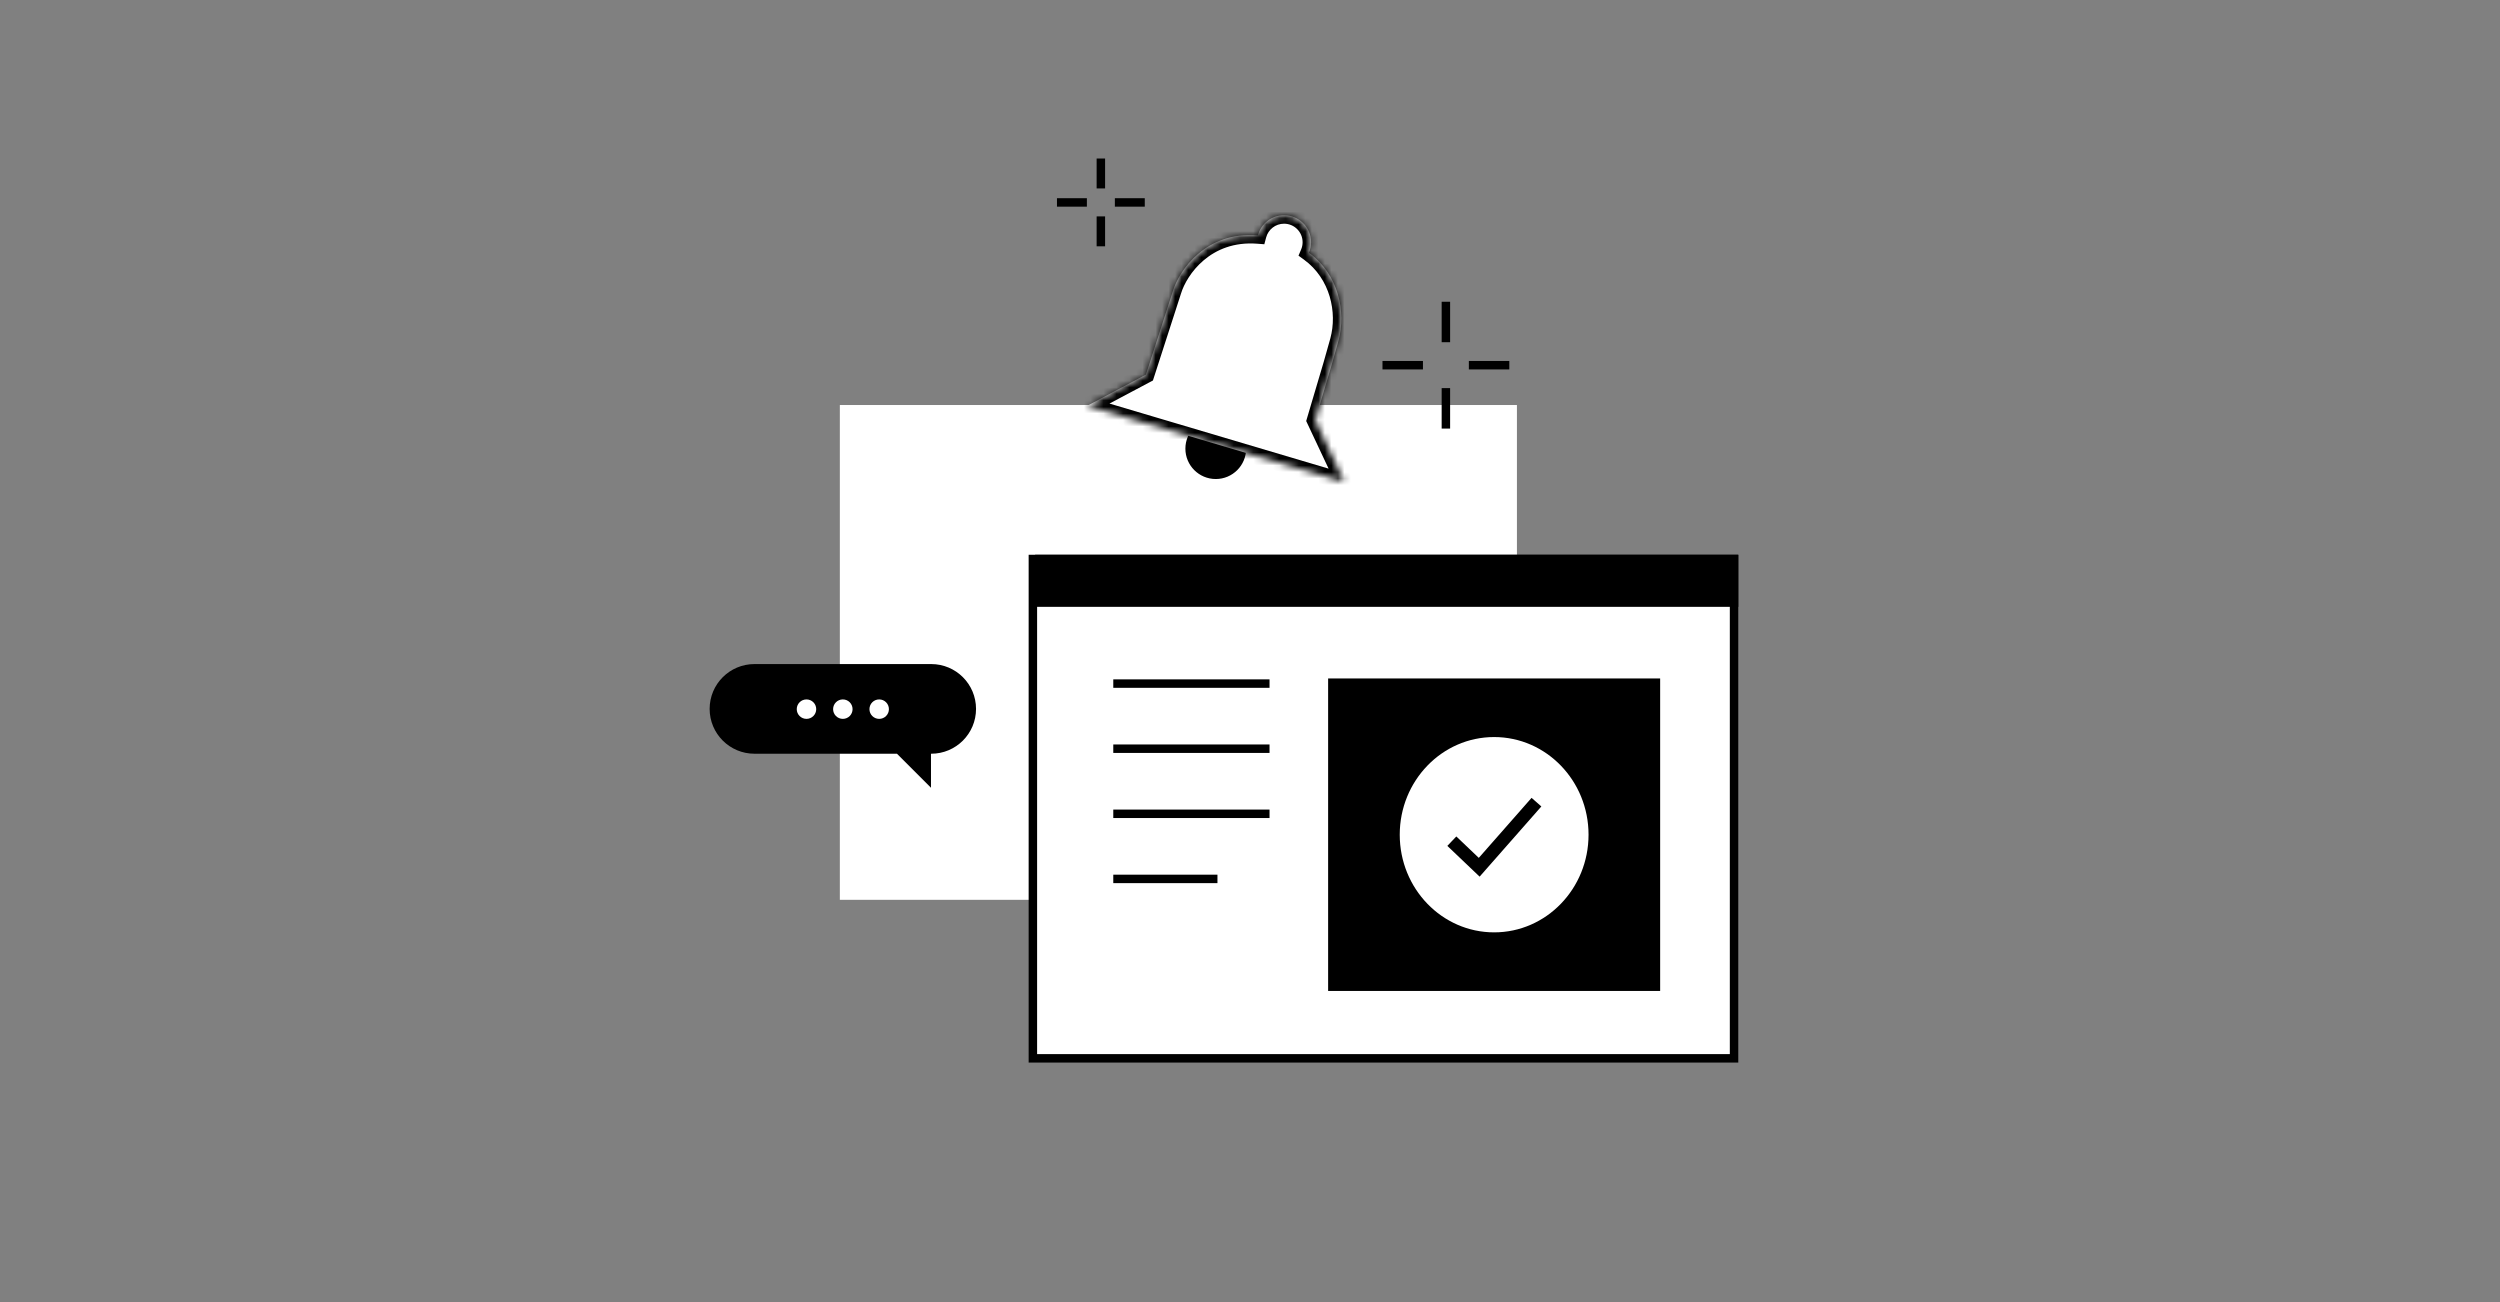
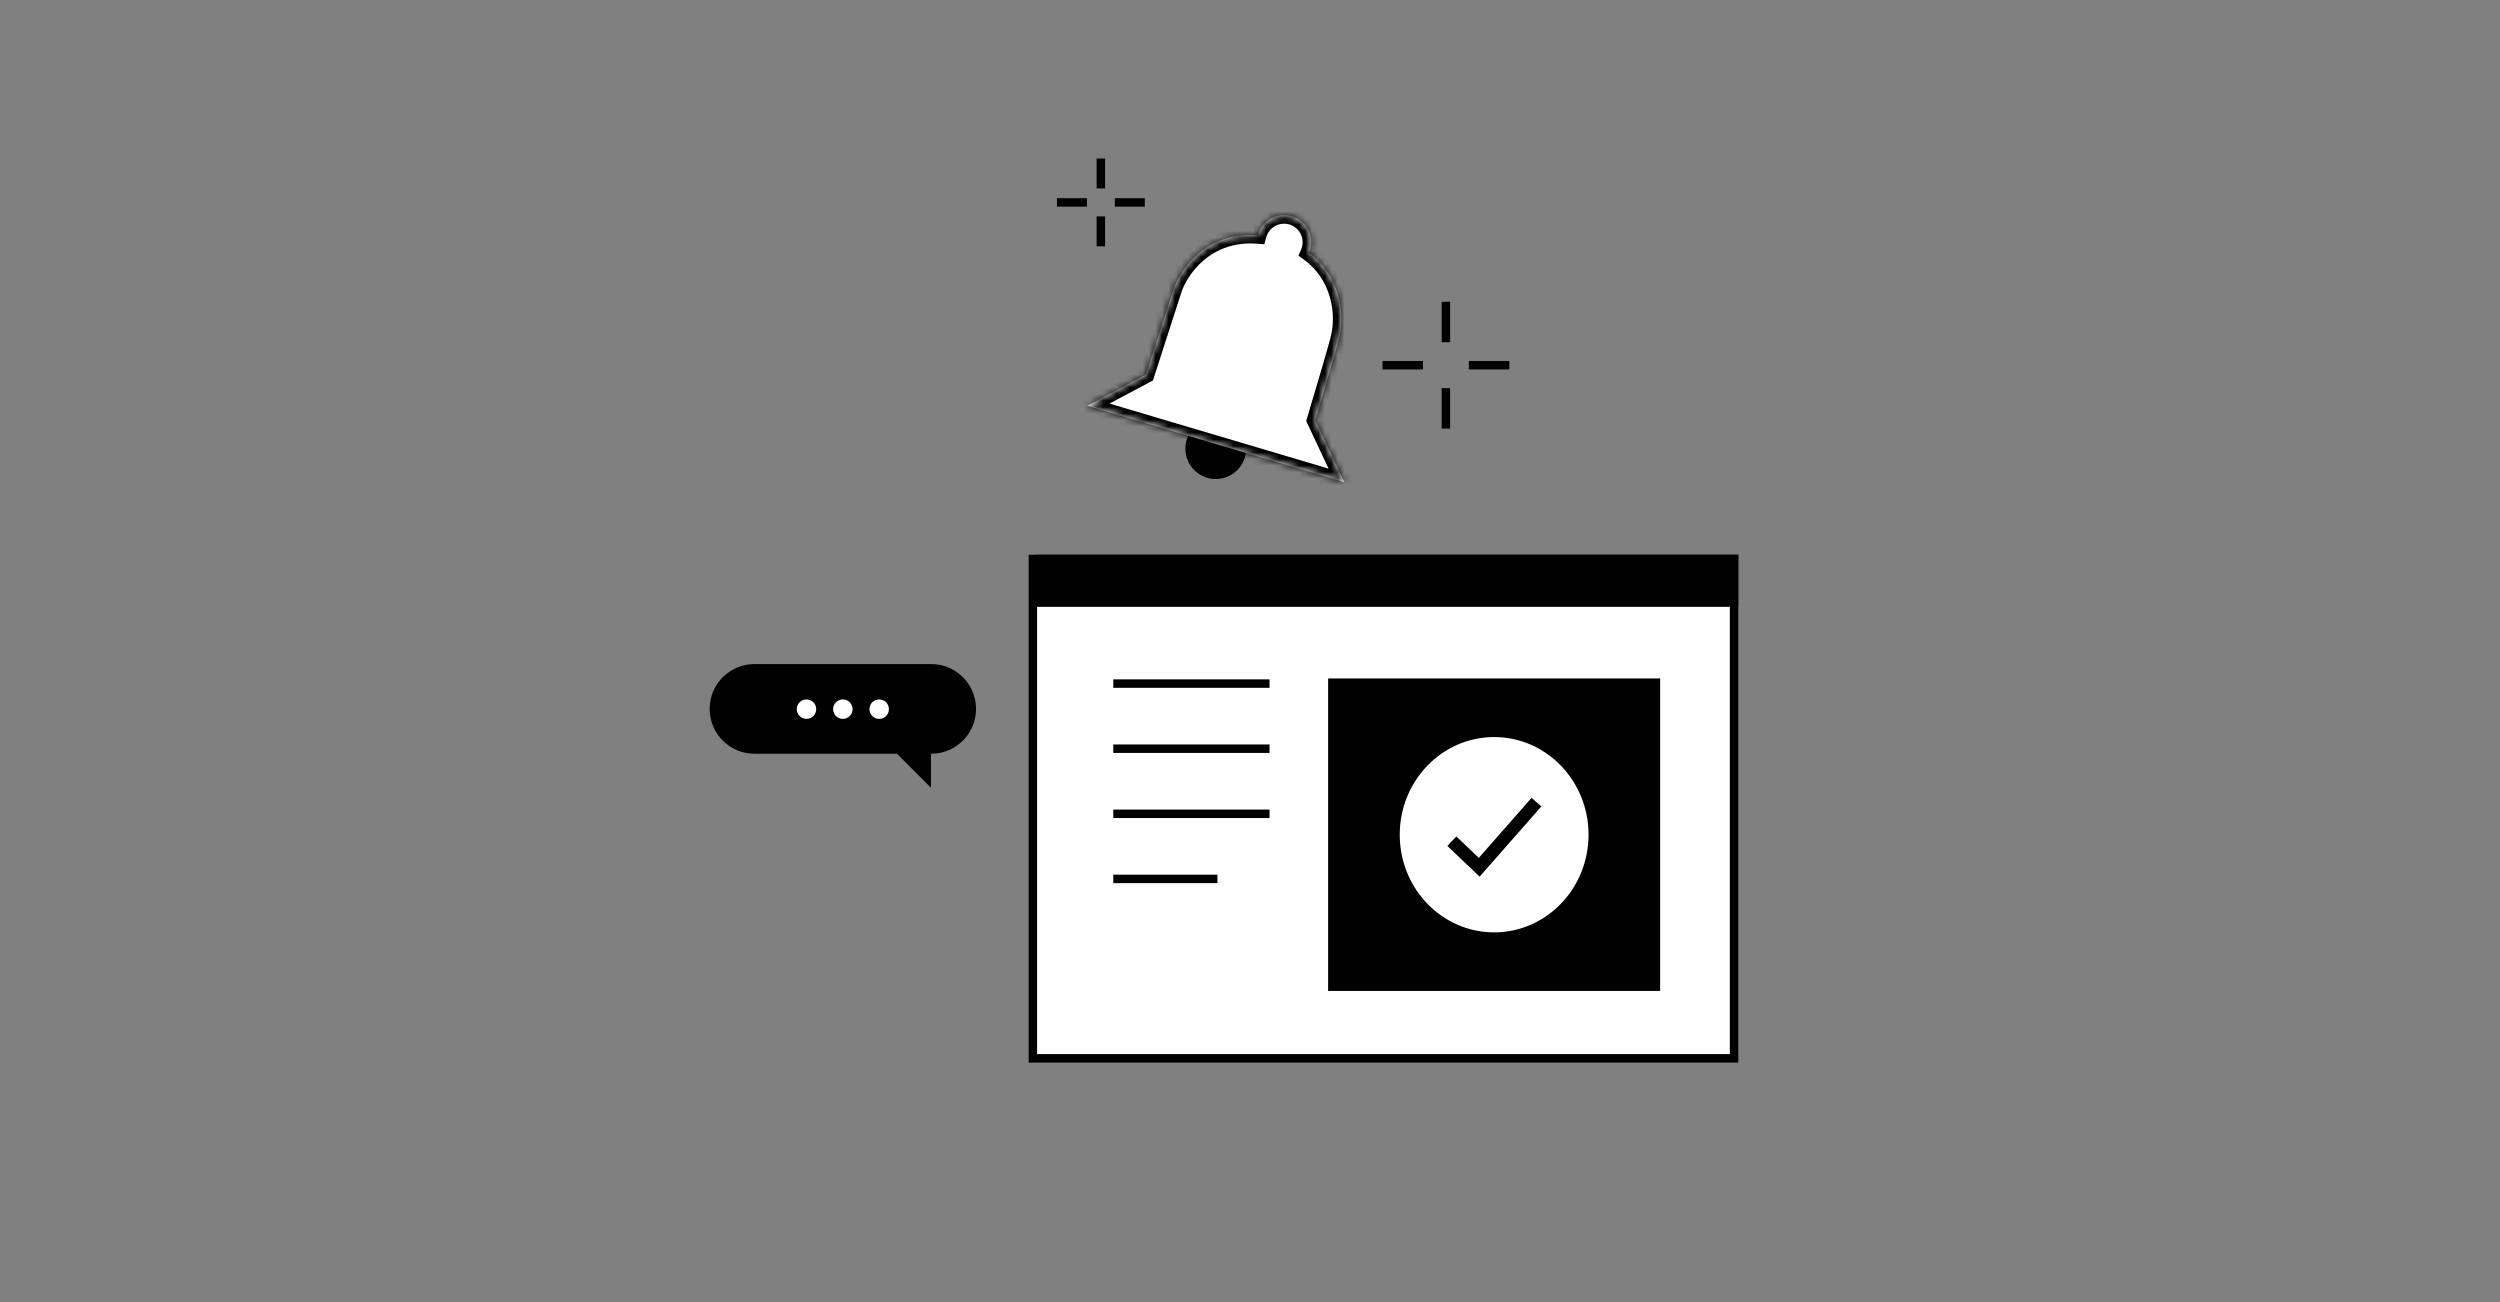
<svg xmlns="http://www.w3.org/2000/svg" width="384" height="200" viewBox="0 0 384 200" fill="none">
  <rect x="0" y="0" width="384" height="200" fill="#808080" stroke="none" />
-   <rect x="129" y="62.211" width="104" height="76" fill="white" />
  <rect x="158.65" y="85.861" width="107.7" height="76.7" fill="white" stroke="black" stroke-width="1.3" />
  <rect x="159" y="85.211" width="108" height="8" fill="black" />
  <rect x="204.65" y="104.861" width="49.7" height="46.7" fill="black" stroke="black" stroke-width="1.3" />
  <ellipse cx="229.5" cy="128.211" rx="14.5" ry="15" fill="white" />
  <path d="M223 129.204L227.206 133.211L236 123.211" stroke="black" stroke-width="2" />
  <path fill-rule="evenodd" clip-rule="evenodd" d="M115.886 102C112.083 102 109 105.083 109 108.886C109 112.69 112.083 115.773 115.886 115.773H137.773L143 121V115.773H143.033C146.836 115.773 149.919 112.69 149.919 108.886C149.919 105.083 146.836 102 143.033 102H115.886Z" fill="black" />
  <circle cx="123.876" cy="108.925" r="1.495" fill="white" />
  <circle cx="129.46" cy="108.925" r="1.495" fill="white" />
  <circle cx="135.042" cy="108.925" r="1.495" fill="white" />
  <circle cx="186.742" cy="68.912" r="4.016" fill="black" stroke="black" stroke-width="1.3" />
  <mask id="path-12-inside-1_8078_360" fill="white">
    <path fill-rule="evenodd" clip-rule="evenodd" d="M201.051 38.825C201.262 38.328 201.379 37.781 201.379 37.206C201.379 34.916 199.522 33.059 197.231 33.059C195.31 33.059 193.693 34.365 193.222 36.138C185.185 35.51 181.126 41.531 180.161 44.701L176.014 57.543L167 62.329L206.484 74.055L202.017 64.562C202.505 62.887 202.977 61.313 203.427 59.809C204.227 57.136 204.96 54.684 205.606 52.279C206.773 47.938 205.629 42.15 201.051 38.825Z" />
  </mask>
  <path fill-rule="evenodd" clip-rule="evenodd" d="M201.051 38.825C201.262 38.328 201.379 37.781 201.379 37.206C201.379 34.916 199.522 33.059 197.231 33.059C195.31 33.059 193.693 34.365 193.222 36.138C185.185 35.51 181.126 41.531 180.161 44.701L176.014 57.543L167 62.329L206.484 74.055L202.017 64.562C202.505 62.887 202.977 61.313 203.427 59.809C204.227 57.136 204.96 54.684 205.606 52.279C206.773 47.938 205.629 42.15 201.051 38.825Z" fill="white" />
  <path d="M201.051 38.825L199.854 38.318L199.45 39.27L200.287 39.877L201.051 38.825ZM193.222 36.138L193.121 37.434L194.2 37.518L194.478 36.472L193.222 36.138ZM180.161 44.701L181.398 45.101L181.402 45.09L181.405 45.08L180.161 44.701ZM176.014 57.543L176.623 58.691L177.089 58.444L177.251 57.943L176.014 57.543ZM167 62.329L166.39 61.181L163.584 62.671L166.63 63.575L167 62.329ZM206.484 74.055L206.114 75.301L208.896 76.127L207.66 73.501L206.484 74.055ZM202.017 64.562L200.769 64.199L200.632 64.671L200.841 65.116L202.017 64.562ZM203.427 59.809L204.672 60.182L204.672 60.182L203.427 59.809ZM205.606 52.279L204.351 51.941L204.351 51.941L205.606 52.279ZM200.079 37.206C200.079 37.603 199.998 37.978 199.854 38.318L202.248 39.333C202.526 38.678 202.679 37.959 202.679 37.206H200.079ZM197.231 34.359C198.804 34.359 200.079 35.634 200.079 37.206H202.679C202.679 34.198 200.24 31.759 197.231 31.759V34.359ZM194.478 36.472C194.802 35.254 195.914 34.359 197.231 34.359V31.759C194.706 31.759 192.585 33.475 191.966 35.804L194.478 36.472ZM193.323 34.842C184.458 34.149 179.986 40.81 178.917 44.323L181.405 45.08C182.266 42.251 185.913 36.871 193.121 37.434L193.323 34.842ZM178.924 44.301L174.776 57.144L177.251 57.943L181.398 45.101L178.924 44.301ZM175.404 56.395L166.39 61.181L167.61 63.477L176.623 58.691L175.404 56.395ZM166.63 63.575L206.114 75.301L206.854 72.808L167.37 61.083L166.63 63.575ZM207.66 73.501L203.193 64.009L200.841 65.116L205.308 74.608L207.66 73.501ZM203.265 64.926C203.752 63.256 204.222 61.686 204.672 60.182L202.181 59.436C201.731 60.94 201.259 62.518 200.769 64.199L203.265 64.926ZM204.672 60.182C205.471 57.512 206.21 55.043 206.862 52.616L204.351 51.941C203.71 54.326 202.982 56.76 202.181 59.436L204.672 60.182ZM206.862 52.616C208.138 47.865 206.915 41.476 201.815 37.773L200.287 39.877C204.344 42.823 205.407 48.011 204.351 51.941L206.862 52.616Z" fill="black" mask="url(#path-12-inside-1_8078_360)" />
  <path d="M163 31.094H166.295" stroke="black" stroke-width="1.3" stroke-linecap="square" />
  <path d="M169.092 37.184L169.092 33.889" stroke="black" stroke-width="1.3" stroke-linecap="square" />
  <path d="M171.892 31.094H175.187" stroke="black" stroke-width="1.3" stroke-linecap="square" />
  <path d="M169.092 28.293L169.092 24.998" stroke="black" stroke-width="1.3" stroke-linecap="square" />
  <path d="M213 56.094H217.915" stroke="black" stroke-width="1.3" stroke-linecap="square" />
  <path d="M222.088 65.18L222.088 60.264" stroke="black" stroke-width="1.3" stroke-linecap="square" />
  <path d="M226.266 56.094H231.181" stroke="black" stroke-width="1.3" stroke-linecap="square" />
  <path d="M222.088 51.914L222.088 46.999" stroke="black" stroke-width="1.3" stroke-linecap="square" />
  <path d="M171 105H195" stroke="black" stroke-width="1.3" />
  <path d="M171 115H195" stroke="black" stroke-width="1.3" />
  <path d="M171 125H195" stroke="black" stroke-width="1.3" />
  <path d="M171 135H187" stroke="black" stroke-width="1.3" />
</svg>